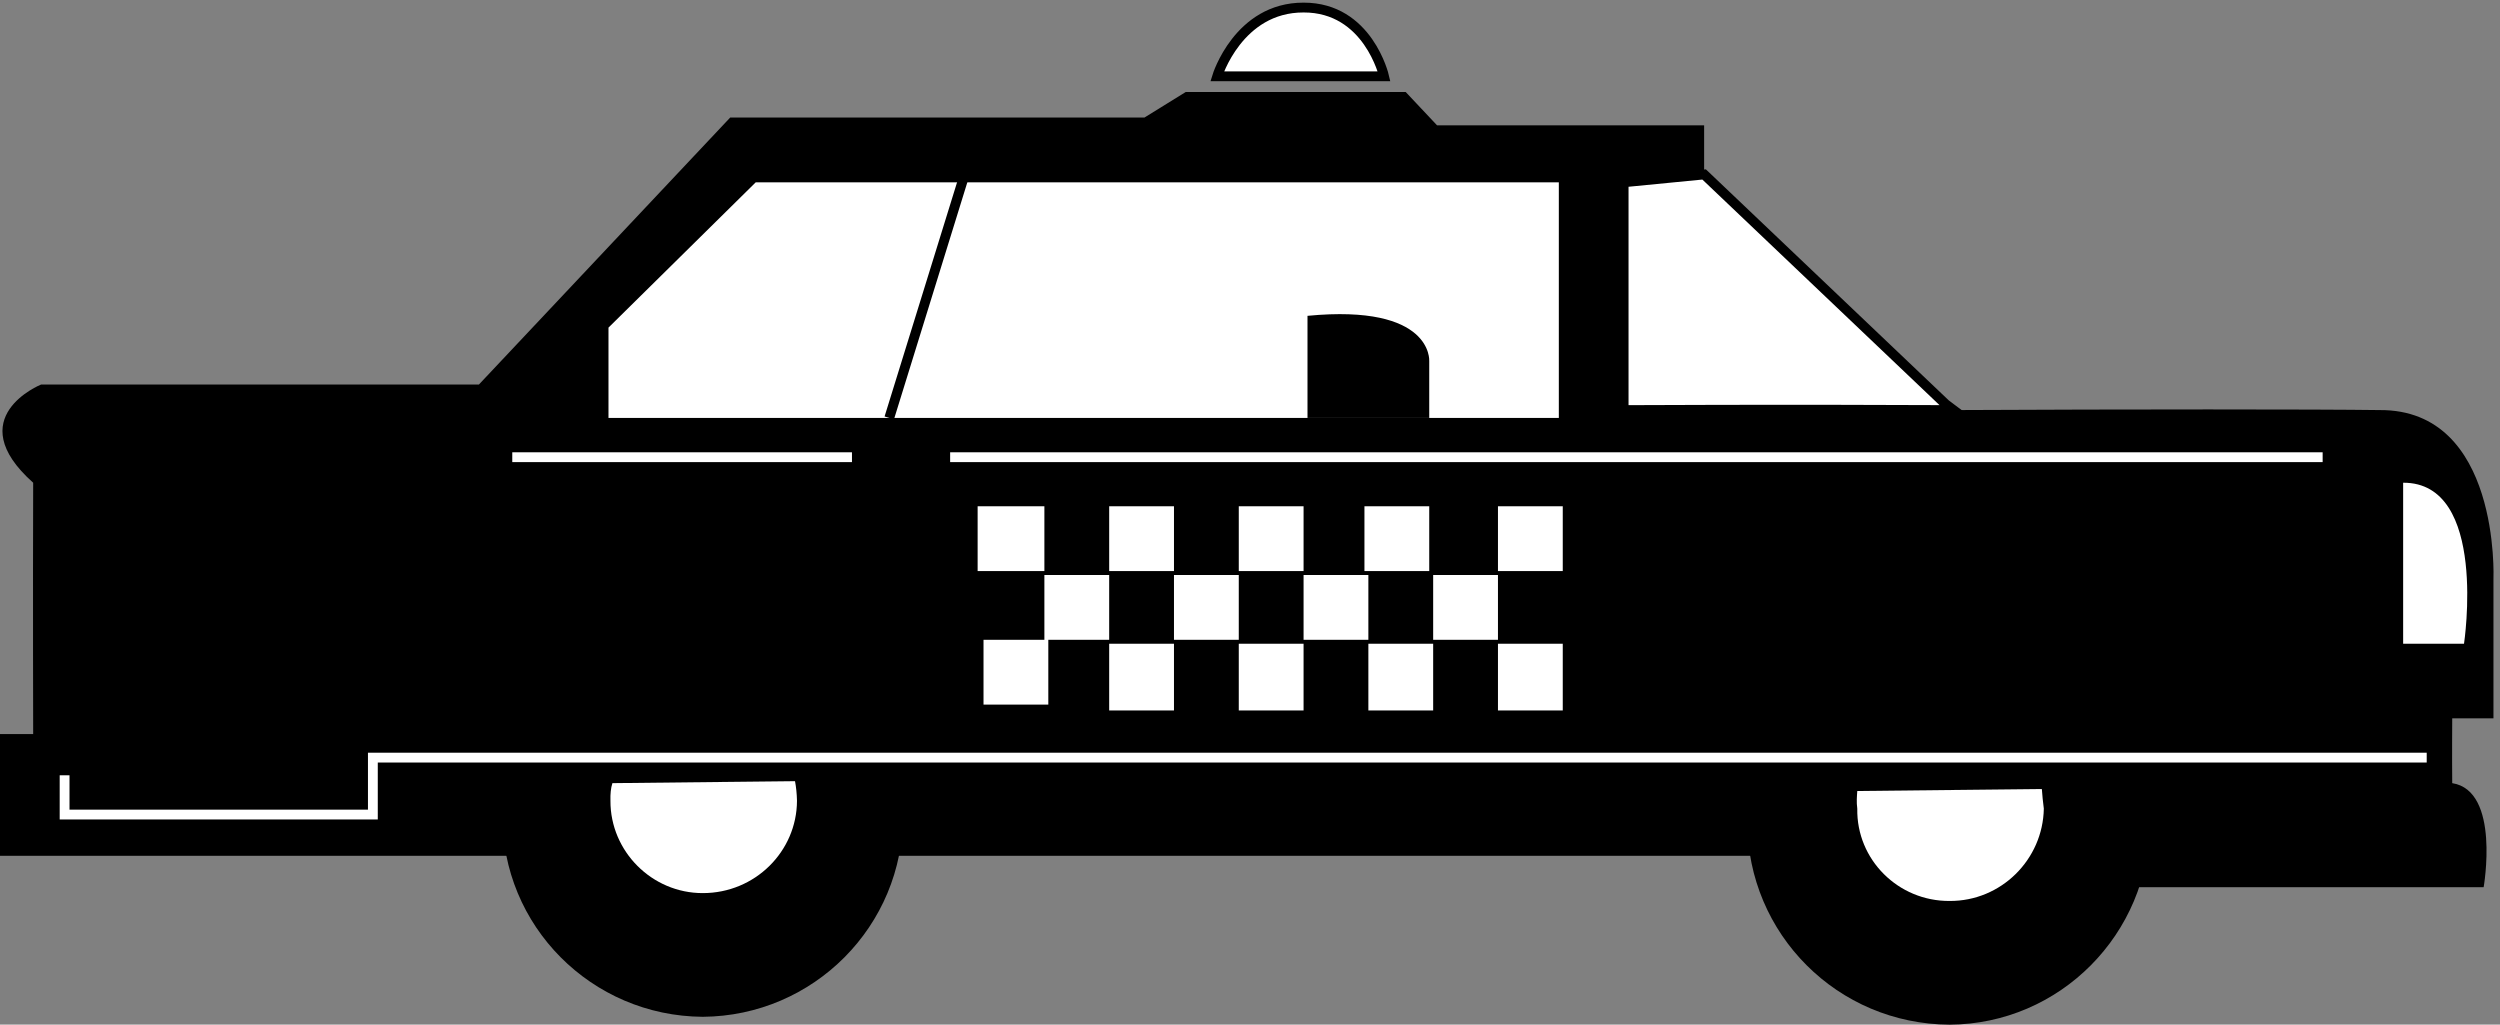
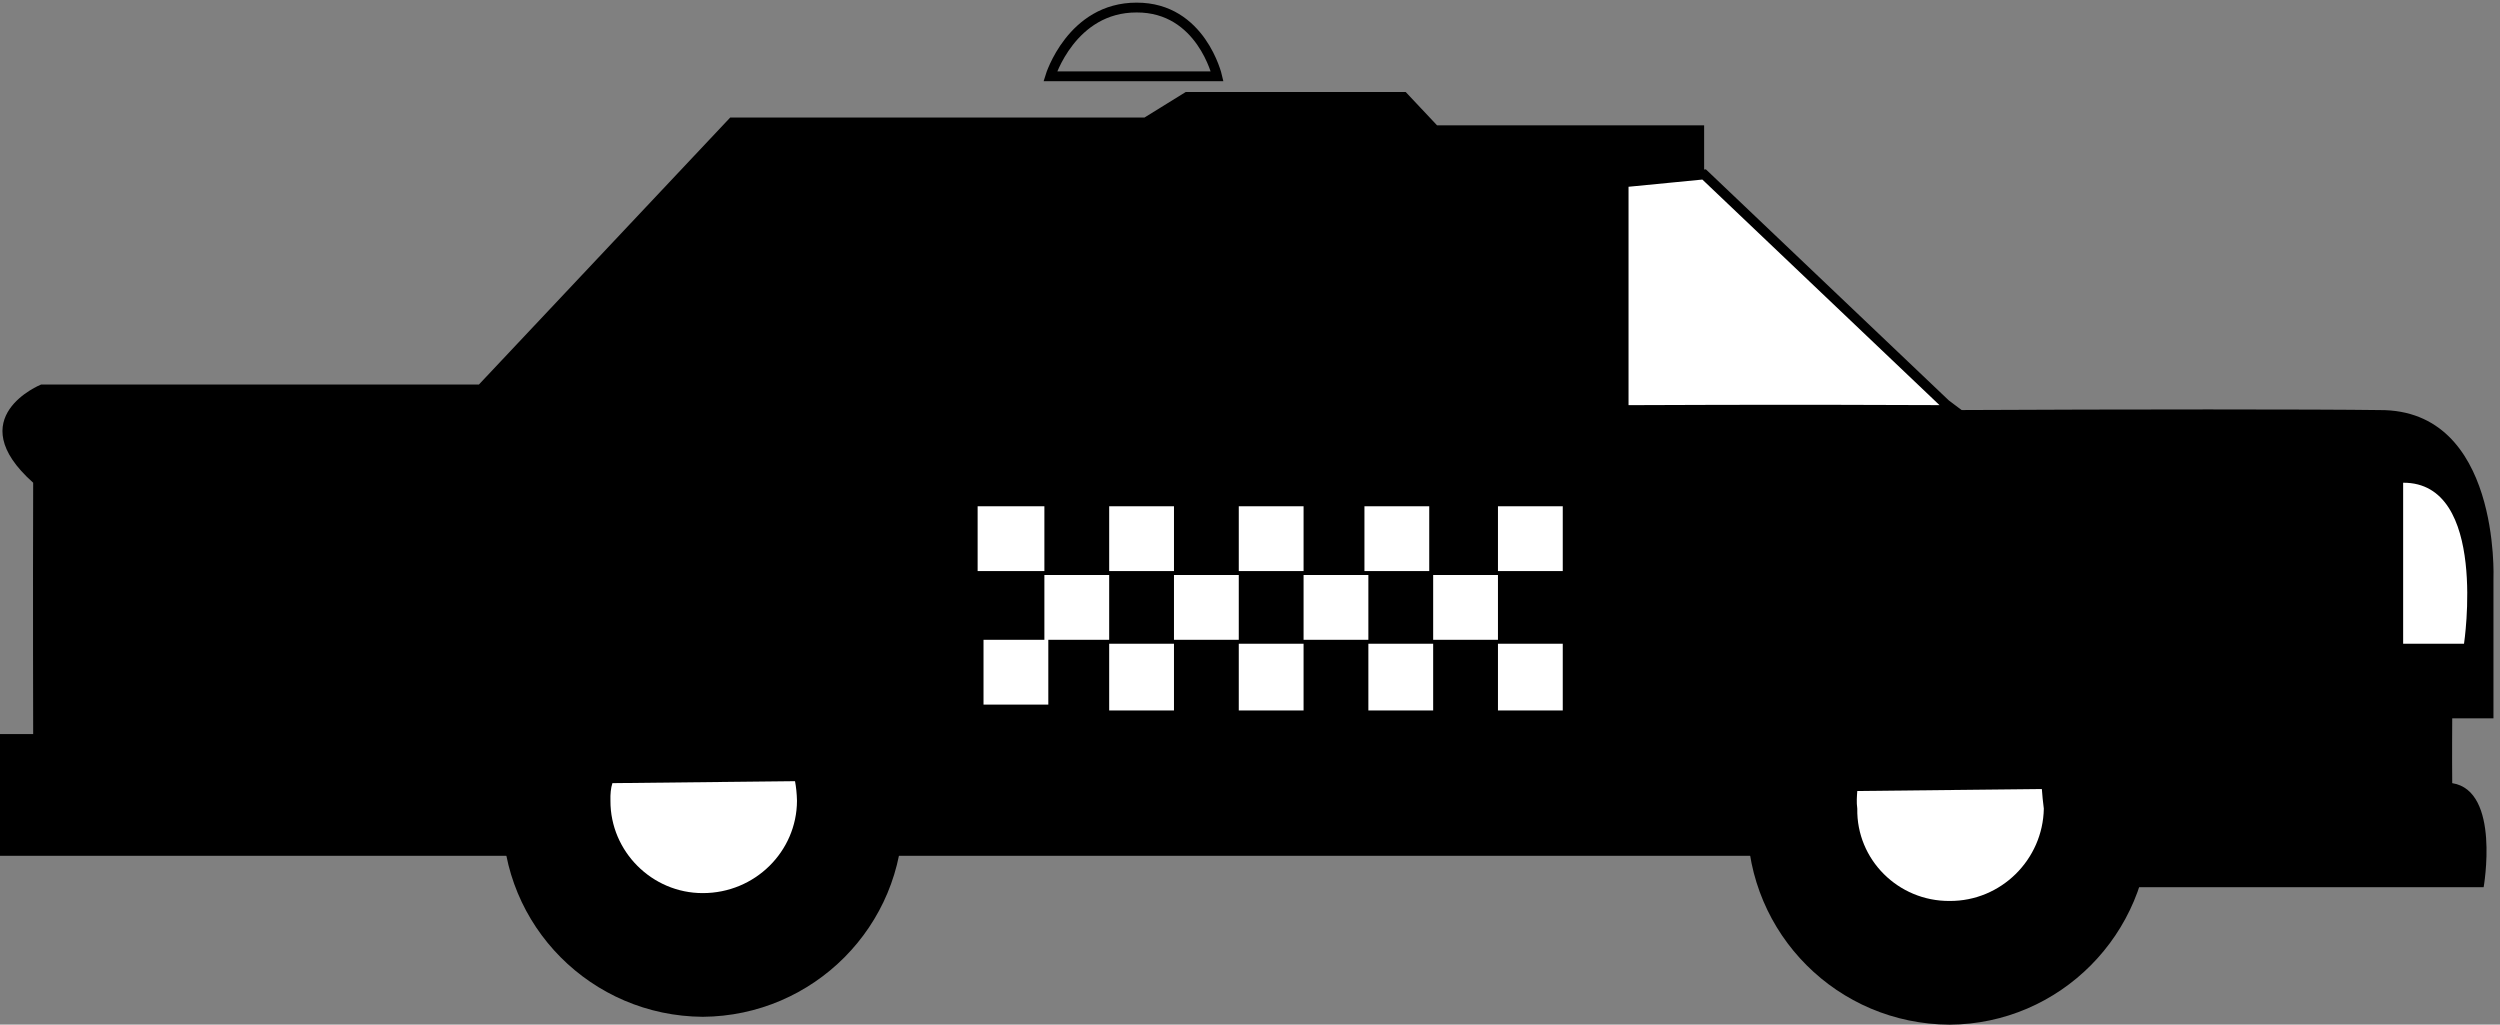
<svg xmlns="http://www.w3.org/2000/svg" xml:space="preserve" width="169.339" height="69.4">
  <rect width="100%" height="100%" fill="#808080" stroke="none" />
  <path d="M61.25 344.25s-41.398-16.699-4-50c-.191-57.648 0-128 0-128h-17v-62h1088v-16h177s8.67 49.121-16 53c-.14 12.66 0 33 0 33h21v71s3.67 86.441-58 86c-31.53.441-128.5.441-217 0-88.078.441-168 0-168 0v116l41 4v25h-136l-16 17h-112l-21-13h-211l-128-136h-223" style="fill:#000;fill-opacity:1;fill-rule:nonzero;stroke:none" transform="matrix(.133 0 0 -.133 -5.367 71.833)" />
  <path d="M498.25 141.25c1.488-6.449 2.211-9.211 2-16 .211-56.8-45.59-102.61-102-103-56.609.39-102.43 46.2-102 103-.43 5.449.039 11.059 1 17l201-1" style="fill:#000;fill-opacity:1;fill-rule:nonzero;stroke:none" transform="matrix(.133 0 0 -.133 -5.367 71.833)" />
  <path d="M352.25 141.25c-.82-2.512-1.102-5.488-1-9-.102-25.762 21.172-47.031 47-47 26.641-.031 47.91 21.238 48 47-.09 3.762-.43 6.949-1 10" style="fill:#fff;fill-opacity:1;fill-rule:nonzero;stroke:none" transform="matrix(.133 0 0 -.133 -5.367 71.833)" />
  <path d="M1133.25 137.25c1.12-6.578 1.85-9.34 2-16-.15-56.93-45.96-102.738-102-103-56.98.262-102.809 46.07-103 103 .191 5.32.68 10.93 2 16h201" style="fill:#000;fill-opacity:1;fill-rule:nonzero;stroke:none" transform="matrix(.133 0 0 -.133 -5.367 71.833)" />
  <path d="M986.25 137.25c-.191-2.648-.469-5.621 0-9-.469-25.898 20.79-47.16 47-47 26.27-.16 47.54 21.102 48 47-.46 3.629-.79 6.82-1 10m-172 313 123-117 4-3c-88.078.441-168 0-168 0v116l41 4" style="fill:#fff;fill-opacity:1;fill-rule:nonzero;stroke:none" transform="matrix(.133 0 0 -.133 -5.367 71.833)" />
  <path d="m908.25 451.25 123-117 4-3c-88.078.441-168 0-168 0v116z" style="fill:none;stroke:#000;stroke-width:5;stroke-linecap:butt;stroke-linejoin:miter;stroke-miterlimit:10;stroke-dasharray:none;stroke-opacity:1" transform="matrix(.133 0 0 -.133 -5.367 71.833)" />
-   <path d="M73.25 145.25v-20h157v29h1046m-975 153h173m50 0h699" style="fill:none;stroke:#fff;stroke-width:5;stroke-linecap:butt;stroke-linejoin:miter;stroke-miterlimit:10;stroke-dasharray:none;stroke-opacity:1" transform="matrix(.133 0 0 -.133 -5.367 71.833)" />
-   <path d="M425.25 447.25h409v-120h-484v46l75 74m235 54h85s-8.078 35.082-41 35c-33.23.082-44-35-44-35" style="fill:#fff;fill-opacity:1;fill-rule:nonzero;stroke:none" transform="matrix(.133 0 0 -.133 -5.367 71.833)" />
-   <path d="M660.25 501.25h85s-8.078 35.082-41 35c-33.23.082-44-35-44-35zm-128-48-39-126" style="fill:none;stroke:#000;stroke-width:5;stroke-linecap:butt;stroke-linejoin:miter;stroke-miterlimit:10;stroke-dasharray:none;stroke-opacity:1" transform="matrix(.133 0 0 -.133 -5.367 71.833)" />
+   <path d="M660.25 501.25s-8.078 35.082-41 35c-33.23.082-44-35-44-35zm-128-48-39-126" style="fill:none;stroke:#000;stroke-width:5;stroke-linecap:butt;stroke-linejoin:miter;stroke-miterlimit:10;stroke-dasharray:none;stroke-opacity:1" transform="matrix(.133 0 0 -.133 -5.367 71.833)" />
  <path d="M572.25 249.25v33h-34v-33h34m66 0v33h-33v-33h33m66 0v33h-33v-33h33m64 0v33h-33v-33h33m68 0v33h-33v-33h33m-33-35v33h-33v-33h33m-66 0v33h-33v-33h33m-66 0v33h-33v-33h33m-66 0v33h-33v-33h33m-31-33v33h-33v-33h33m64-3v34h-33v-34h33m66 0v34h-33v-34h33m66 0v34h-33v-34h33m66 0v34h-33v-34h33m428 116v-82h31s12.47 82.23-31 82" style="fill:#fff;fill-opacity:1;fill-rule:nonzero;stroke:none" transform="matrix(.133 0 0 -.133 -5.367 71.833)" />
  <path d="M706.25 379.25v-52h62v29s2 29.18-62 23" style="fill:#000;fill-opacity:1;fill-rule:nonzero;stroke:none" transform="matrix(.133 0 0 -.133 -5.367 71.833)" />
</svg>